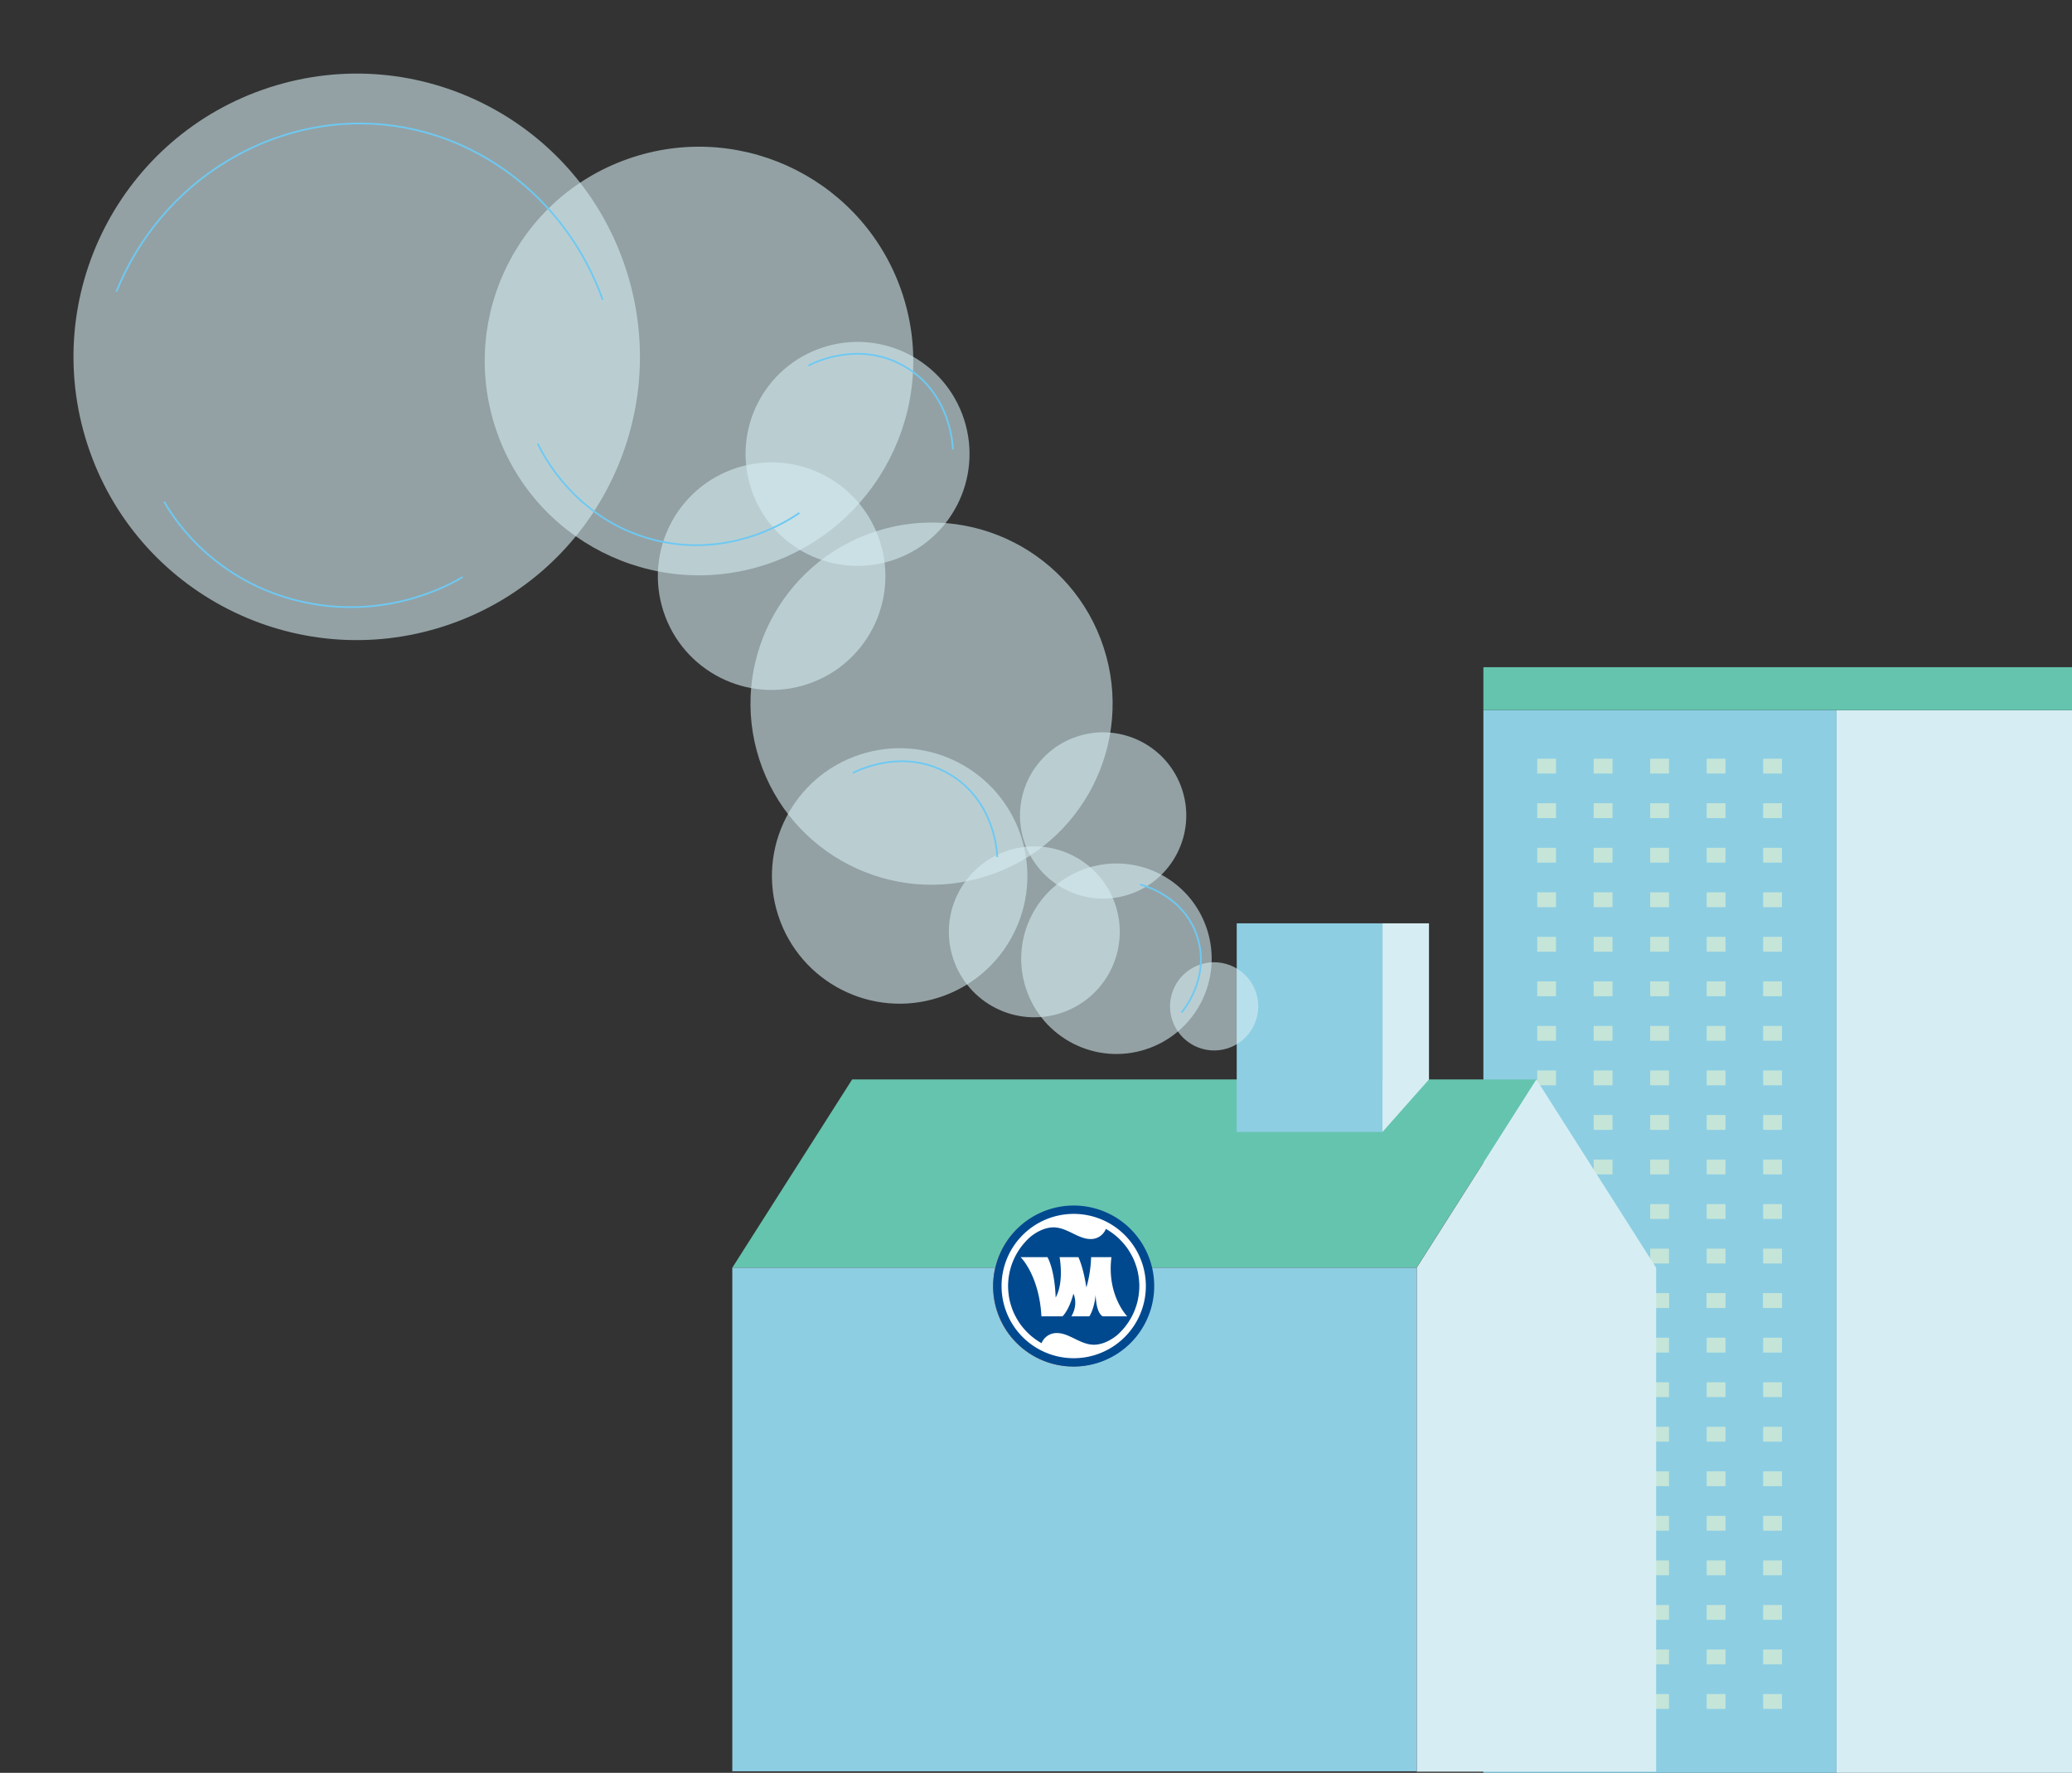
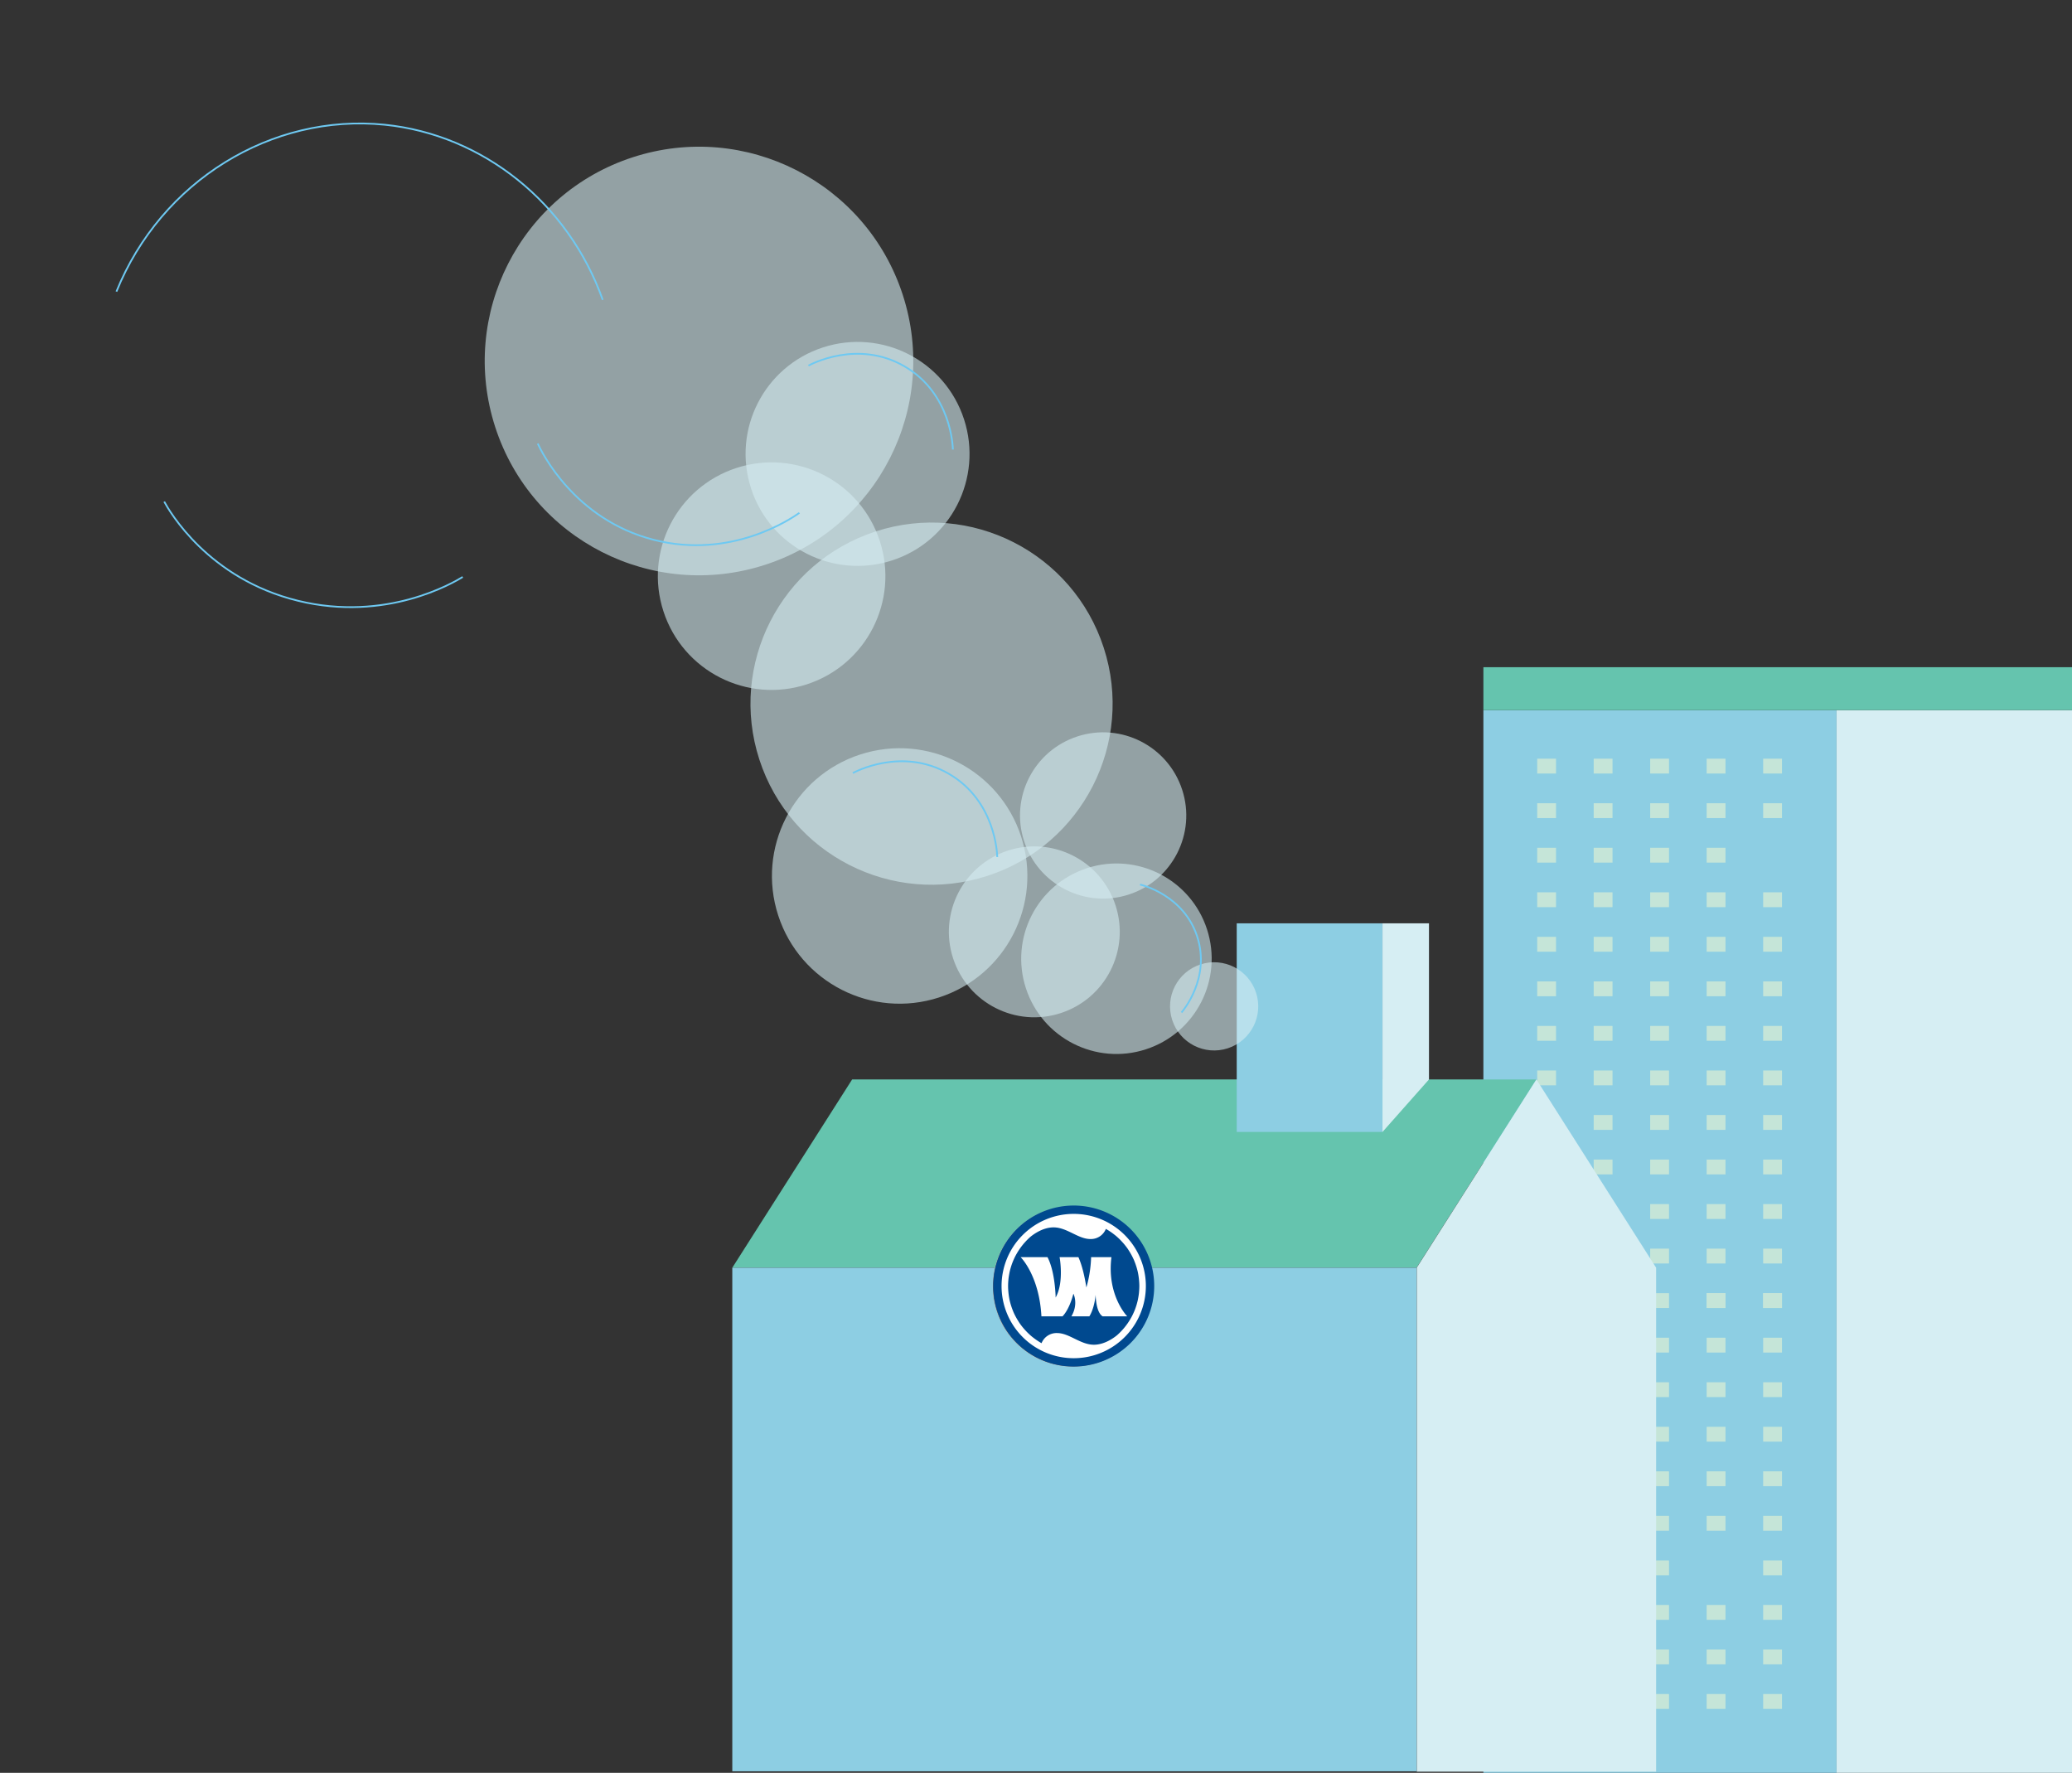
<svg xmlns="http://www.w3.org/2000/svg" width="1188.088" height="1016.431" viewBox="0 0 1188.088 1016.431">
  <rect x="0" y="0" width="1188.088" height="1016.431" fill="#333333" stroke="none" />
  <g id="Group_15589" data-name="Group 15589" transform="translate(-262.706 -3043.473)">
    <g id="Group_14801" data-name="Group 14801" transform="translate(-192.527 2822.338)">
      <g id="Group_14795" data-name="Group 14795" transform="translate(1305.812 603.662)">
        <rect id="Rectangle_1211" data-name="Rectangle 1211" width="202.498" height="609.29" transform="translate(0 24.614)" fill="#8dcee3" />
        <rect id="Rectangle_1212" data-name="Rectangle 1212" width="135.012" height="609.29" transform="translate(202.498 24.614)" fill="#d6eef3" />
        <rect id="Rectangle_1213" data-name="Rectangle 1213" width="337.51" height="24.614" fill="#65c4ae" />
        <g id="Group_14794" data-name="Group 14794" transform="translate(30.852 52.462)">
          <g id="Group_14793" data-name="Group 14793">
            <g id="Group_14785" data-name="Group 14785">
              <g id="Group_14781" data-name="Group 14781">
                <g id="Group_14779" data-name="Group 14779" transform="translate(32.392)">
                  <rect id="Rectangle_1214" data-name="Rectangle 1214" width="10.797" height="8.512" transform="translate(97.175)" fill="#c5e5d8" />
                  <rect id="Rectangle_1215" data-name="Rectangle 1215" width="10.797" height="8.512" transform="translate(64.783)" fill="#c5e5d8" />
                  <rect id="Rectangle_1216" data-name="Rectangle 1216" width="10.797" height="8.512" transform="translate(32.392)" fill="#c5e5d8" />
                  <rect id="Rectangle_1217" data-name="Rectangle 1217" width="10.797" height="8.512" fill="#c5e5d8" />
                  <rect id="Rectangle_1218" data-name="Rectangle 1218" width="10.797" height="8.512" transform="translate(97.175 25.537)" fill="#c5e5d8" />
                  <rect id="Rectangle_1219" data-name="Rectangle 1219" width="10.797" height="8.512" transform="translate(64.783 25.537)" fill="#c5e5d8" />
                  <rect id="Rectangle_1220" data-name="Rectangle 1220" width="10.797" height="8.512" transform="translate(32.392 25.537)" fill="#c5e5d8" />
                  <rect id="Rectangle_1221" data-name="Rectangle 1221" width="10.797" height="8.512" transform="translate(0 25.537)" fill="#c5e5d8" />
-                   <rect id="Rectangle_1222" data-name="Rectangle 1222" width="10.797" height="8.512" transform="translate(97.175 51.073)" fill="#c5e5d8" />
                  <rect id="Rectangle_1223" data-name="Rectangle 1223" width="10.797" height="8.512" transform="translate(64.783 51.073)" fill="#c5e5d8" />
                  <rect id="Rectangle_1224" data-name="Rectangle 1224" width="10.797" height="8.512" transform="translate(32.392 51.073)" fill="#c5e5d8" />
                  <rect id="Rectangle_1225" data-name="Rectangle 1225" width="10.797" height="8.512" transform="translate(0 51.073)" fill="#c5e5d8" />
                  <rect id="Rectangle_1226" data-name="Rectangle 1226" width="10.797" height="8.512" transform="translate(97.175 76.61)" fill="#c5e5d8" />
                  <rect id="Rectangle_1227" data-name="Rectangle 1227" width="10.797" height="8.512" transform="translate(64.783 76.61)" fill="#c5e5d8" />
                  <rect id="Rectangle_1228" data-name="Rectangle 1228" width="10.797" height="8.512" transform="translate(32.392 76.61)" fill="#c5e5d8" />
                  <rect id="Rectangle_1229" data-name="Rectangle 1229" width="10.797" height="8.512" transform="translate(0 76.61)" fill="#c5e5d8" />
                  <rect id="Rectangle_1230" data-name="Rectangle 1230" width="10.797" height="8.512" transform="translate(97.175 102.147)" fill="#c5e5d8" />
                  <rect id="Rectangle_1231" data-name="Rectangle 1231" width="10.797" height="8.512" transform="translate(64.783 102.147)" fill="#c5e5d8" />
                  <rect id="Rectangle_1232" data-name="Rectangle 1232" width="10.797" height="8.512" transform="translate(32.392 102.147)" fill="#c5e5d8" />
                  <rect id="Rectangle_1233" data-name="Rectangle 1233" width="10.797" height="8.512" transform="translate(0 102.147)" fill="#c5e5d8" />
                  <rect id="Rectangle_1234" data-name="Rectangle 1234" width="10.797" height="8.512" transform="translate(97.175 127.683)" fill="#c5e5d8" />
                  <rect id="Rectangle_1235" data-name="Rectangle 1235" width="10.797" height="8.512" transform="translate(64.783 127.683)" fill="#c5e5d8" />
                  <rect id="Rectangle_1236" data-name="Rectangle 1236" width="10.797" height="8.512" transform="translate(32.392 127.683)" fill="#c5e5d8" />
                  <rect id="Rectangle_1237" data-name="Rectangle 1237" width="10.797" height="8.512" transform="translate(0 127.683)" fill="#c5e5d8" />
                </g>
                <g id="Group_14780" data-name="Group 14780">
                  <rect id="Rectangle_1238" data-name="Rectangle 1238" width="10.797" height="8.512" fill="#c5e5d8" />
                  <rect id="Rectangle_1239" data-name="Rectangle 1239" width="10.797" height="8.512" transform="translate(0 25.537)" fill="#c5e5d8" />
                  <rect id="Rectangle_1240" data-name="Rectangle 1240" width="10.797" height="8.512" transform="translate(0 51.073)" fill="#c5e5d8" />
                  <rect id="Rectangle_1241" data-name="Rectangle 1241" width="10.797" height="8.512" transform="translate(0 76.61)" fill="#c5e5d8" />
                  <rect id="Rectangle_1242" data-name="Rectangle 1242" width="10.797" height="8.512" transform="translate(0 102.147)" fill="#c5e5d8" />
                  <rect id="Rectangle_1243" data-name="Rectangle 1243" width="10.797" height="8.512" transform="translate(0 127.683)" fill="#c5e5d8" />
                </g>
              </g>
              <g id="Group_14784" data-name="Group 14784" transform="translate(0 153.22)">
                <g id="Group_14782" data-name="Group 14782" transform="translate(32.392)">
                  <rect id="Rectangle_1244" data-name="Rectangle 1244" width="10.797" height="8.512" transform="translate(97.175)" fill="#c5e5d8" />
                  <rect id="Rectangle_1245" data-name="Rectangle 1245" width="10.797" height="8.512" transform="translate(64.783)" fill="#c5e5d8" />
                  <rect id="Rectangle_1246" data-name="Rectangle 1246" width="10.797" height="8.512" transform="translate(32.392)" fill="#c5e5d8" />
                  <rect id="Rectangle_1247" data-name="Rectangle 1247" width="10.797" height="8.512" fill="#c5e5d8" />
                  <rect id="Rectangle_1248" data-name="Rectangle 1248" width="10.797" height="8.512" transform="translate(97.175 25.537)" fill="#c5e5d8" />
                  <rect id="Rectangle_1249" data-name="Rectangle 1249" width="10.797" height="8.512" transform="translate(64.783 25.537)" fill="#c5e5d8" />
                  <rect id="Rectangle_1250" data-name="Rectangle 1250" width="10.797" height="8.512" transform="translate(32.392 25.537)" fill="#c5e5d8" />
                  <rect id="Rectangle_1251" data-name="Rectangle 1251" width="10.797" height="8.512" transform="translate(0 25.537)" fill="#c5e5d8" />
                  <rect id="Rectangle_1252" data-name="Rectangle 1252" width="10.797" height="8.512" transform="translate(97.175 51.073)" fill="#c5e5d8" />
                  <rect id="Rectangle_1253" data-name="Rectangle 1253" width="10.797" height="8.512" transform="translate(64.783 51.073)" fill="#c5e5d8" />
                  <rect id="Rectangle_1254" data-name="Rectangle 1254" width="10.797" height="8.512" transform="translate(32.392 51.073)" fill="#c5e5d8" />
                  <rect id="Rectangle_1255" data-name="Rectangle 1255" width="10.797" height="8.512" transform="translate(0 51.073)" fill="#c5e5d8" />
                  <rect id="Rectangle_1256" data-name="Rectangle 1256" width="10.797" height="8.512" transform="translate(97.175 76.61)" fill="#c5e5d8" />
                  <rect id="Rectangle_1257" data-name="Rectangle 1257" width="10.797" height="8.512" transform="translate(64.783 76.61)" fill="#c5e5d8" />
                  <rect id="Rectangle_1258" data-name="Rectangle 1258" width="10.797" height="8.512" transform="translate(32.392 76.61)" fill="#c5e5d8" />
                  <rect id="Rectangle_1259" data-name="Rectangle 1259" width="10.797" height="8.512" transform="translate(0 76.61)" fill="#c5e5d8" />
                  <rect id="Rectangle_1260" data-name="Rectangle 1260" width="10.797" height="8.512" transform="translate(97.175 102.147)" fill="#c5e5d8" />
                  <rect id="Rectangle_1261" data-name="Rectangle 1261" width="10.797" height="8.512" transform="translate(64.783 102.147)" fill="#c5e5d8" />
                  <rect id="Rectangle_1262" data-name="Rectangle 1262" width="10.797" height="8.512" transform="translate(32.392 102.147)" fill="#c5e5d8" />
                  <rect id="Rectangle_1263" data-name="Rectangle 1263" width="10.797" height="8.512" transform="translate(0 102.147)" fill="#c5e5d8" />
                  <rect id="Rectangle_1264" data-name="Rectangle 1264" width="10.797" height="8.512" transform="translate(97.175 127.683)" fill="#c5e5d8" />
                  <rect id="Rectangle_1265" data-name="Rectangle 1265" width="10.797" height="8.512" transform="translate(64.783 127.683)" fill="#c5e5d8" />
                  <rect id="Rectangle_1266" data-name="Rectangle 1266" width="10.797" height="8.512" transform="translate(32.392 127.683)" fill="#c5e5d8" />
                  <rect id="Rectangle_1267" data-name="Rectangle 1267" width="10.797" height="8.512" transform="translate(0 127.683)" fill="#c5e5d8" />
                  <rect id="Rectangle_1268" data-name="Rectangle 1268" width="10.797" height="8.512" transform="translate(97.175 153.22)" fill="#c5e5d8" />
                  <rect id="Rectangle_1269" data-name="Rectangle 1269" width="10.797" height="8.512" transform="translate(64.783 153.22)" fill="#c5e5d8" />
-                   <rect id="Rectangle_1270" data-name="Rectangle 1270" width="10.797" height="8.512" transform="translate(32.392 153.22)" fill="#c5e5d8" />
                  <rect id="Rectangle_1271" data-name="Rectangle 1271" width="10.797" height="8.512" transform="translate(0 153.22)" fill="#c5e5d8" />
                </g>
                <g id="Group_14783" data-name="Group 14783">
                  <rect id="Rectangle_1272" data-name="Rectangle 1272" width="10.797" height="8.512" fill="#c5e5d8" />
                  <rect id="Rectangle_1273" data-name="Rectangle 1273" width="10.797" height="8.512" transform="translate(0 25.537)" fill="#c5e5d8" />
                  <rect id="Rectangle_1274" data-name="Rectangle 1274" width="10.797" height="8.512" transform="translate(0 51.073)" fill="#c5e5d8" />
                  <rect id="Rectangle_1275" data-name="Rectangle 1275" width="10.797" height="8.512" transform="translate(0 76.61)" fill="#c5e5d8" />
                  <rect id="Rectangle_1276" data-name="Rectangle 1276" width="10.797" height="8.512" transform="translate(0 102.147)" fill="#c5e5d8" />
                  <rect id="Rectangle_1277" data-name="Rectangle 1277" width="10.797" height="8.512" transform="translate(0 127.683)" fill="#c5e5d8" />
                  <rect id="Rectangle_1278" data-name="Rectangle 1278" width="10.797" height="8.512" transform="translate(0 153.22)" fill="#c5e5d8" />
                </g>
              </g>
            </g>
            <g id="Group_14792" data-name="Group 14792" transform="translate(0 306.44)">
              <g id="Group_14788" data-name="Group 14788">
                <g id="Group_14786" data-name="Group 14786" transform="translate(32.392)">
                  <rect id="Rectangle_1279" data-name="Rectangle 1279" width="10.797" height="8.512" transform="translate(97.175)" fill="#c5e5d8" />
                  <rect id="Rectangle_1280" data-name="Rectangle 1280" width="10.797" height="8.512" transform="translate(64.783)" fill="#c5e5d8" />
                  <rect id="Rectangle_1281" data-name="Rectangle 1281" width="10.797" height="8.512" transform="translate(32.392)" fill="#c5e5d8" />
                  <rect id="Rectangle_1282" data-name="Rectangle 1282" width="10.797" height="8.512" fill="#c5e5d8" />
                  <rect id="Rectangle_1283" data-name="Rectangle 1283" width="10.797" height="8.512" transform="translate(97.175 25.537)" fill="#c5e5d8" />
                  <rect id="Rectangle_1284" data-name="Rectangle 1284" width="10.797" height="8.512" transform="translate(64.783 25.537)" fill="#c5e5d8" />
                  <rect id="Rectangle_1285" data-name="Rectangle 1285" width="10.797" height="8.512" transform="translate(32.392 25.537)" fill="#c5e5d8" />
                  <rect id="Rectangle_1286" data-name="Rectangle 1286" width="10.797" height="8.512" transform="translate(0 25.537)" fill="#c5e5d8" />
                  <rect id="Rectangle_1287" data-name="Rectangle 1287" width="10.797" height="8.512" transform="translate(97.175 51.073)" fill="#c5e5d8" />
                  <rect id="Rectangle_1288" data-name="Rectangle 1288" width="10.797" height="8.512" transform="translate(64.783 51.073)" fill="#c5e5d8" />
                  <rect id="Rectangle_1289" data-name="Rectangle 1289" width="10.797" height="8.512" transform="translate(32.392 51.073)" fill="#c5e5d8" />
                  <rect id="Rectangle_1290" data-name="Rectangle 1290" width="10.797" height="8.512" transform="translate(0 51.073)" fill="#c5e5d8" />
                  <rect id="Rectangle_1291" data-name="Rectangle 1291" width="10.797" height="8.512" transform="translate(97.175 76.61)" fill="#c5e5d8" />
                  <rect id="Rectangle_1292" data-name="Rectangle 1292" width="10.797" height="8.512" transform="translate(64.783 76.61)" fill="#c5e5d8" />
                  <rect id="Rectangle_1293" data-name="Rectangle 1293" width="10.797" height="8.512" transform="translate(32.392 76.61)" fill="#c5e5d8" />
                  <rect id="Rectangle_1294" data-name="Rectangle 1294" width="10.797" height="8.512" transform="translate(0 76.61)" fill="#c5e5d8" />
                  <rect id="Rectangle_1295" data-name="Rectangle 1295" width="10.797" height="8.512" transform="translate(97.175 102.147)" fill="#c5e5d8" />
                  <rect id="Rectangle_1296" data-name="Rectangle 1296" width="10.797" height="8.512" transform="translate(64.783 102.147)" fill="#c5e5d8" />
                  <rect id="Rectangle_1297" data-name="Rectangle 1297" width="10.797" height="8.512" transform="translate(32.392 102.147)" fill="#c5e5d8" />
                  <rect id="Rectangle_1298" data-name="Rectangle 1298" width="10.797" height="8.512" transform="translate(0 102.147)" fill="#c5e5d8" />
                  <rect id="Rectangle_1299" data-name="Rectangle 1299" width="10.797" height="8.512" transform="translate(97.175 127.683)" fill="#c5e5d8" />
                  <rect id="Rectangle_1300" data-name="Rectangle 1300" width="10.797" height="8.512" transform="translate(64.783 127.683)" fill="#c5e5d8" />
                  <rect id="Rectangle_1301" data-name="Rectangle 1301" width="10.797" height="8.512" transform="translate(32.392 127.683)" fill="#c5e5d8" />
                  <rect id="Rectangle_1302" data-name="Rectangle 1302" width="10.797" height="8.512" transform="translate(0 127.683)" fill="#c5e5d8" />
                </g>
                <g id="Group_14787" data-name="Group 14787">
                  <rect id="Rectangle_1303" data-name="Rectangle 1303" width="10.797" height="8.512" fill="#c5e5d8" />
                  <rect id="Rectangle_1304" data-name="Rectangle 1304" width="10.797" height="8.512" transform="translate(0 25.537)" fill="#c5e5d8" />
                  <rect id="Rectangle_1305" data-name="Rectangle 1305" width="10.797" height="8.512" transform="translate(0 51.073)" fill="#c5e5d8" />
                  <rect id="Rectangle_1306" data-name="Rectangle 1306" width="10.797" height="8.512" transform="translate(0 76.61)" fill="#c5e5d8" />
                  <rect id="Rectangle_1307" data-name="Rectangle 1307" width="10.797" height="8.512" transform="translate(0 102.147)" fill="#c5e5d8" />
                  <rect id="Rectangle_1308" data-name="Rectangle 1308" width="10.797" height="8.512" transform="translate(0 127.683)" fill="#c5e5d8" />
                </g>
              </g>
              <g id="Group_14791" data-name="Group 14791" transform="translate(0 153.22)">
                <g id="Group_14789" data-name="Group 14789" transform="translate(32.392)">
                  <rect id="Rectangle_1309" data-name="Rectangle 1309" width="10.797" height="8.512" transform="translate(97.175)" fill="#c5e5d8" />
-                   <rect id="Rectangle_1310" data-name="Rectangle 1310" width="10.797" height="8.512" transform="translate(64.783)" fill="#c5e5d8" />
                  <rect id="Rectangle_1311" data-name="Rectangle 1311" width="10.797" height="8.512" transform="translate(32.392)" fill="#c5e5d8" />
                  <rect id="Rectangle_1312" data-name="Rectangle 1312" width="10.797" height="8.512" fill="#c5e5d8" />
                  <rect id="Rectangle_1313" data-name="Rectangle 1313" width="10.797" height="8.512" transform="translate(97.175 25.537)" fill="#c5e5d8" />
                  <rect id="Rectangle_1314" data-name="Rectangle 1314" width="10.797" height="8.512" transform="translate(64.783 25.537)" fill="#c5e5d8" />
                  <rect id="Rectangle_1315" data-name="Rectangle 1315" width="10.797" height="8.512" transform="translate(32.392 25.537)" fill="#c5e5d8" />
-                   <rect id="Rectangle_1316" data-name="Rectangle 1316" width="10.797" height="8.512" transform="translate(0 25.537)" fill="#c5e5d8" />
                  <rect id="Rectangle_1317" data-name="Rectangle 1317" width="10.797" height="8.512" transform="translate(97.175 51.073)" fill="#c5e5d8" />
                  <rect id="Rectangle_1318" data-name="Rectangle 1318" width="10.797" height="8.512" transform="translate(64.783 51.073)" fill="#c5e5d8" />
                  <rect id="Rectangle_1319" data-name="Rectangle 1319" width="10.797" height="8.512" transform="translate(32.392 51.073)" fill="#c5e5d8" />
                  <rect id="Rectangle_1320" data-name="Rectangle 1320" width="10.797" height="8.512" transform="translate(0 51.073)" fill="#c5e5d8" />
                  <rect id="Rectangle_1321" data-name="Rectangle 1321" width="10.797" height="8.512" transform="translate(97.175 76.61)" fill="#c5e5d8" />
                  <rect id="Rectangle_1322" data-name="Rectangle 1322" width="10.797" height="8.512" transform="translate(64.783 76.61)" fill="#c5e5d8" />
                  <rect id="Rectangle_1323" data-name="Rectangle 1323" width="10.797" height="8.512" transform="translate(32.392 76.61)" fill="#c5e5d8" />
                  <rect id="Rectangle_1324" data-name="Rectangle 1324" width="10.797" height="8.512" transform="translate(0 76.61)" fill="#c5e5d8" />
                </g>
                <g id="Group_14790" data-name="Group 14790">
                  <rect id="Rectangle_1325" data-name="Rectangle 1325" width="10.797" height="8.512" fill="#c5e5d8" />
                  <rect id="Rectangle_1326" data-name="Rectangle 1326" width="10.797" height="8.512" transform="translate(0 25.537)" fill="#c5e5d8" />
                  <rect id="Rectangle_1327" data-name="Rectangle 1327" width="10.797" height="8.512" transform="translate(0 51.073)" fill="#c5e5d8" />
                  <rect id="Rectangle_1328" data-name="Rectangle 1328" width="10.797" height="8.512" transform="translate(0 76.61)" fill="#c5e5d8" />
                </g>
              </g>
            </g>
          </g>
        </g>
      </g>
      <g id="Group_14800" data-name="Group 14800" transform="translate(875.134 840.024)">
        <path id="Path_20144" data-name="Path 20144" d="M1267.49,814.612l68.72-107.938H943.854l-68.72,107.938Z" transform="translate(-875.134 -706.675)" fill="#65c4ae" />
        <path id="Path_20145" data-name="Path 20145" d="M1114.81,706.675l68.639,107.938V1103.54H1046.171V814.613Z" transform="translate(-653.727 -706.675)" fill="#d6eef3" />
        <rect id="Rectangle_1329" data-name="Rectangle 1329" width="392.356" height="288.715" transform="translate(0 107.938)" fill="#8dcee3" />
      </g>
      <rect id="Rectangle_1330" data-name="Rectangle 1330" width="83.574" height="119.604" transform="translate(1164.375 750.518)" fill="#8dcee3" />
      <path id="Path_20149" data-name="Path 20149" d="M1064.278,757.172q-13.329,15.047-26.662,30.1v-119.6h26.662Z" transform="translate(210.333 82.853)" fill="#d6eef3" />
      <g id="Group_14804" data-name="Group 14804" transform="translate(597.527 -3044.338)">
        <g id="Ellipse_625" data-name="Ellipse 625" transform="translate(427 3957)" fill="#fff" stroke="#707070" stroke-width="1">
          <circle cx="46" cy="46" r="46" stroke="none" />
          <circle cx="46" cy="46" r="45.5" fill="none" />
        </g>
        <g id="Group_433" data-name="Group 433" transform="translate(427.22 3956.655)">
          <path id="Path_16" data-name="Path 16" d="M541.508,42.842A46.159,46.159,0,1,0,587.672,89,46.155,46.155,0,0,0,541.508,42.842Zm0,87.528A41.372,41.372,0,1,1,582.881,89,41.372,41.372,0,0,1,541.512,130.37Z" transform="translate(-495.357 -42.842)" fill="#00498f" />
          <path id="Path_17" data-name="Path 17" d="M574.583,79.158c-.025-.294-.055-.589-.09-.881-.115-1.021-.265-2.029-.462-3.021-.021-.1-.037-.214-.055-.32-.218-1.062-.5-2.1-.8-3.121-.1-.314-.195-.624-.3-.93q-.4-1.232-.883-2.421c-.09-.228-.171-.462-.265-.686-.394-.916-.834-1.8-1.294-2.68-.193-.361-.388-.711-.591-1.064q-.5-.887-1.056-1.745c-.218-.329-.423-.672-.643-1-.518-.75-1.066-1.476-1.639-2.177-.31-.4-.639-.776-.967-1.158-.345-.392-.7-.776-1.051-1.156-.446-.466-.893-.928-1.353-1.372q-.786-.752-1.608-1.464c-.448-.378-.908-.735-1.376-1.095q-.49-.385-1-.754-1.525-1.1-3.144-2.051c-.148-.078-.283-.175-.429-.253a9.248,9.248,0,0,1-8.89,5.814c-7.042,0-13.383-6.684-21.127-6.684-5.924,0-11.151,3.7-13.295,5.458a.086.086,0,0,1-.029.023c-.924.823-1.809,1.684-2.651,2.594-.1.111-.2.22-.3.333-.713.782-1.392,1.6-2.043,2.446-.175.226-.351.462-.517.7-.509.684-.982,1.4-1.442,2.117-.25.4-.5.807-.735,1.214-.248.433-.5.867-.733,1.312-.376.713-.727,1.452-1.056,2.2-.162.355-.318.706-.462,1.074-.345.838-.661,1.7-.947,2.571-.088.283-.179.571-.265.862-.285.949-.536,1.92-.752,2.9-.039.212-.08.427-.117.637-.205,1.066-.378,2.14-.5,3.234-.012.125-.016.251-.029.376-.113,1.181-.181,2.376-.181,3.59,0,1.154.068,2.294.173,3.419.025.3.059.585.09.881.119,1.025.263,2.029.458,3.019.023.109.033.218.055.326.22,1.058.5,2.1.8,3.119.1.312.2.624.3.932.269.817.567,1.622.883,2.415.09.226.175.46.273.684.388.92.83,1.811,1.29,2.686.2.357.386.713.589,1.066.337.585.692,1.166,1.053,1.735.22.339.423.676.653,1.01.513.747,1.056,1.468,1.622,2.175.324.392.657.778.986,1.164s.686.766,1.037,1.14c.47.5.945.984,1.444,1.454s1,.938,1.522,1.386c.448.382.918.743,1.382,1.1.324.257.651.5.986.745a38.949,38.949,0,0,0,3.586,2.312,9.251,9.251,0,0,1,8.89-5.82c7.039,0,13.377,6.693,21.122,6.693,5.929,0,11.155-3.713,13.3-5.464q1.41-1.251,2.69-2.624c.09-.1.181-.2.277-.3q1.081-1.192,2.064-2.483c.168-.218.333-.437.5-.665.513-.7,1-1.427,1.468-2.164.242-.386.48-.778.711-1.175.255-.444.515-.893.756-1.353.374-.706.717-1.423,1.037-2.158.16-.359.32-.719.474-1.084.341-.838.649-1.692.935-2.563.1-.29.181-.575.273-.871.279-.951.532-1.916.745-2.893.045-.22.08-.433.119-.649.207-1.064.38-2.136.493-3.232a3.66,3.66,0,0,0,.029-.374c.117-1.181.189-2.374.189-3.588C574.76,81.425,574.688,80.285,574.583,79.158ZM553.721,99.94c-4-2.436-4-12.35-4-12.35-.871,8.522-3.625,12.35-3.625,12.35H535.8c4.2-7.175,1.158-12.974,1.158-12.974C534.4,96.7,530.7,99.94,530.7,99.94H518.622C517.341,76.386,506.7,66.017,506.7,66.017h15.389c4.46,8.337,4.688,23.133,4.688,23.133,4.976-8.83,2.261-23.133,2.261-23.133h10.791c2.181,4.838,3.616,11.348,4.569,17.375a70.486,70.486,0,0,0,2.713-17.375h11.654c-2.756,21.915,9.048,33.922,9.048,33.922Z" transform="translate(-490.98 -36.42)" fill="#00498f" />
        </g>
      </g>
    </g>
    <g id="Group_14778" data-name="Group 14778" transform="matrix(0.951, -0.309, 0.309, 0.951, -626.542, 3068.335)">
      <g id="Group_14776" data-name="Group 14776" transform="translate(822.397 346.59)">
        <circle id="Ellipse_615" data-name="Ellipse 615" cx="103.815" cy="103.815" r="103.815" transform="translate(310.611 349.539)" fill="#d6eef3" opacity="0.59" />
        <circle id="Ellipse_616" data-name="Ellipse 616" cx="122.846" cy="122.846" r="122.846" transform="translate(225.468 102.454)" fill="#d6eef3" opacity="0.59" />
        <circle id="Ellipse_617" data-name="Ellipse 617" cx="54.61" cy="54.61" r="54.61" transform="translate(415.454 570.606)" fill="#d6eef3" opacity="0.59" />
        <circle id="Ellipse_618" data-name="Ellipse 618" cx="47.664" cy="47.664" r="47.664" transform="translate(440.531 497.071)" fill="#d6eef3" opacity="0.59" />
        <circle id="Ellipse_619" data-name="Ellipse 619" cx="25.288" cy="25.288" r="25.288" transform="translate(489.618 643.211)" fill="#d6eef3" opacity="0.59" />
        <circle id="Ellipse_620" data-name="Ellipse 620" cx="48.992" cy="48.992" r="48.992" transform="translate(381.048 547.006)" fill="#d6eef3" opacity="0.59" />
        <circle id="Ellipse_621" data-name="Ellipse 621" cx="73.228" cy="73.228" r="73.228" transform="translate(293.274 468.436)" fill="#d6eef3" opacity="0.59" />
        <circle id="Ellipse_622" data-name="Ellipse 622" cx="65.231" cy="65.231" r="65.231" transform="translate(284.564 290.257)" fill="#d6eef3" opacity="0.59" />
        <circle id="Ellipse_623" data-name="Ellipse 623" cx="64.201" cy="64.201" r="64.201" transform="translate(354.123 239.853)" fill="#d6eef3" opacity="0.59" />
-         <circle id="Ellipse_624" data-name="Ellipse 624" cx="162.375" cy="162.375" r="162.375" fill="#d6eef3" opacity="0.59" />
      </g>
      <path id="Path_20138" data-name="Path 20138" d="M841.165,414.709c43.976-52.435,116.338-69.755,175.934-43.441,51.855,22.9,86.186,75.36,87.829,134.1" transform="translate(24.116 16.102)" fill="none" stroke="#6ec9f2" stroke-miterlimit="10" stroke-width="1" />
      <path id="Path_20139" data-name="Path 20139" d="M929.939,452.392c.706,5.678,6.713,48,46.22,73.038,38.67,24.506,78.552,12.866,84.2,11.112" transform="translate(138.185 135.949)" fill="none" stroke="#6ec9f2" stroke-miterlimit="10" stroke-width="1" />
      <path id="Path_20140" data-name="Path 20140" d="M836.286,437.274c1.1,5.884,10.161,49.787,55.405,77.784,44.289,27.406,87.876,17.681,94.044,16.2" transform="translate(17.846 116.524)" fill="none" stroke="#6ec9f2" stroke-miterlimit="10" stroke-width="1" />
      <path id="Path_20141" data-name="Path 20141" d="M1000.607,455.2c1.463-.29,31.469-5.673,52.191,17.361,20.848,23.172,12.108,52.657,11.683,54" transform="translate(228.989 138.597)" fill="none" stroke="#6ec9f2" stroke-miterlimit="10" stroke-width="1" />
      <path id="Path_20142" data-name="Path 20142" d="M979.6,555.884c1.462-.29,31.468-5.673,52.19,17.361,20.846,23.172,12.108,52.656,11.683,54" transform="translate(201.998 267.971)" fill="none" stroke="#6ec9f2" stroke-miterlimit="10" stroke-width="1" />
      <path id="Path_20143" data-name="Path 20143" d="M1039.547,604.34c1.033.612,21.915,13.518,21.956,38.469.039,25.1-21.051,38.078-22.029,38.657" transform="translate(278.931 331.194)" fill="none" stroke="#6ec9f2" stroke-miterlimit="10" stroke-width="1" />
    </g>
  </g>
</svg>